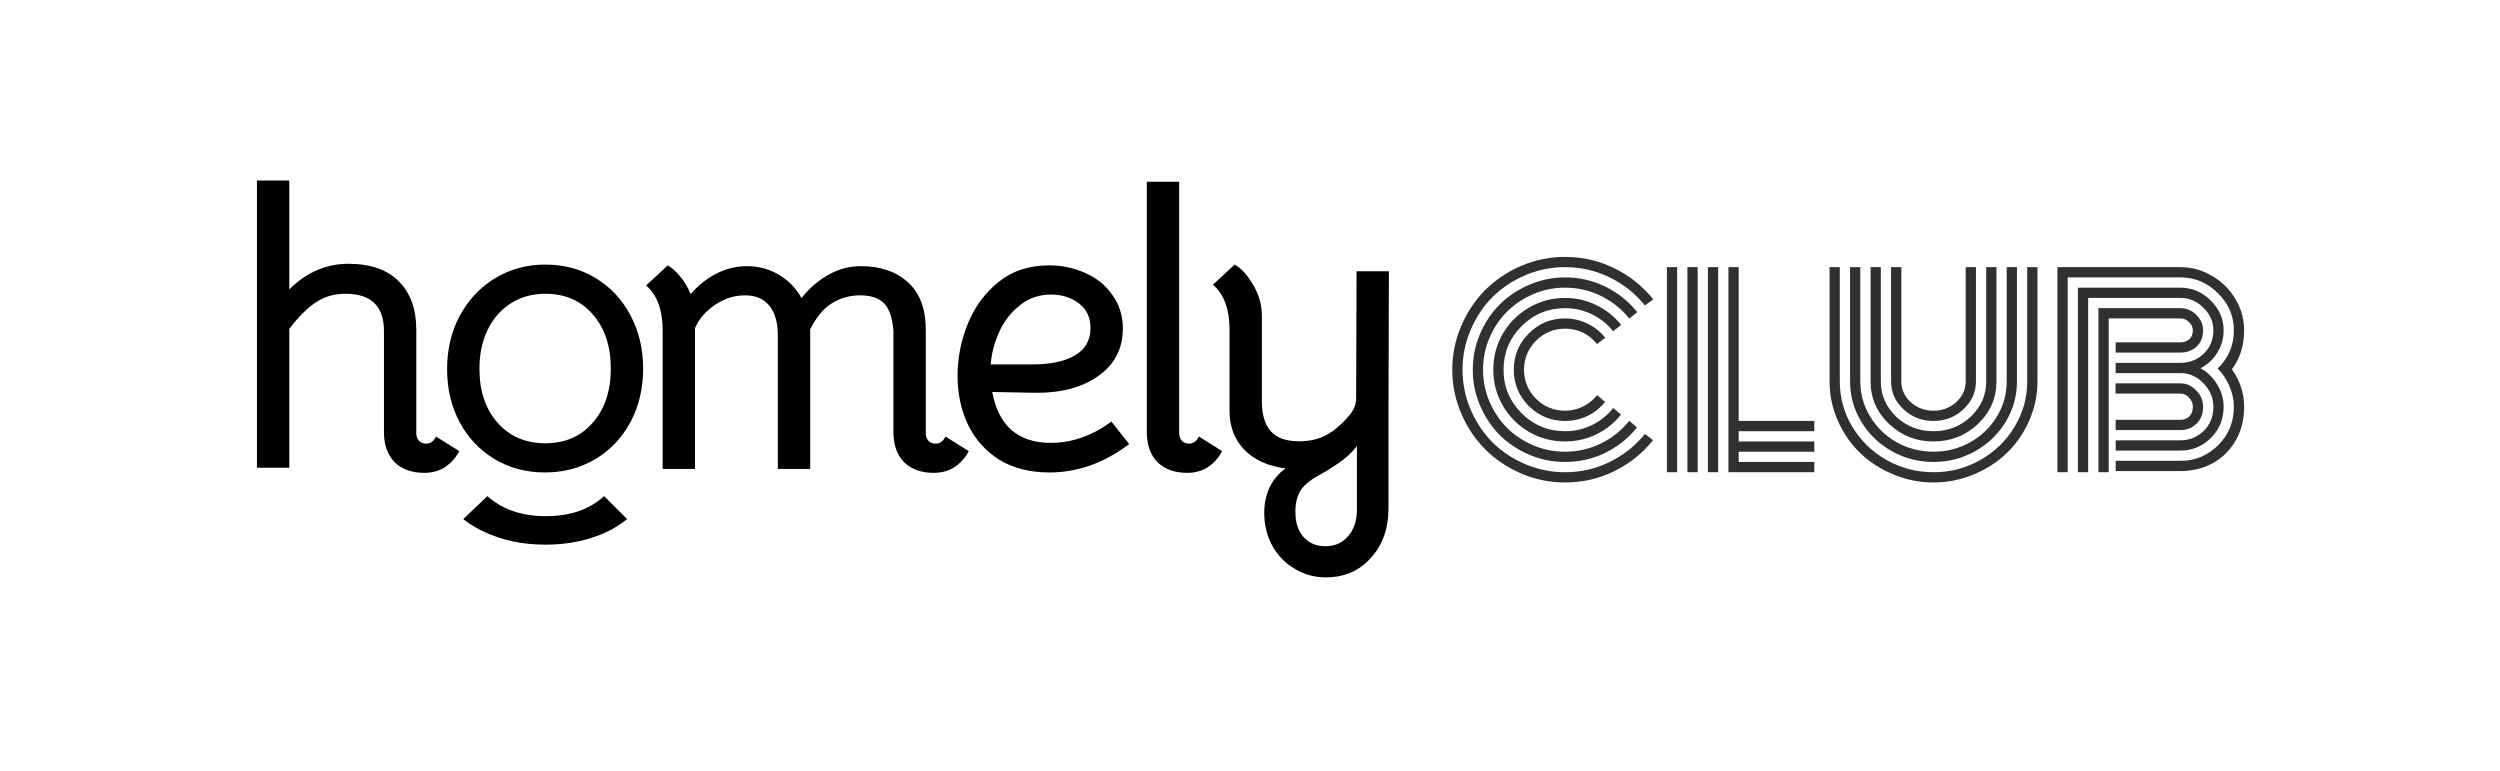
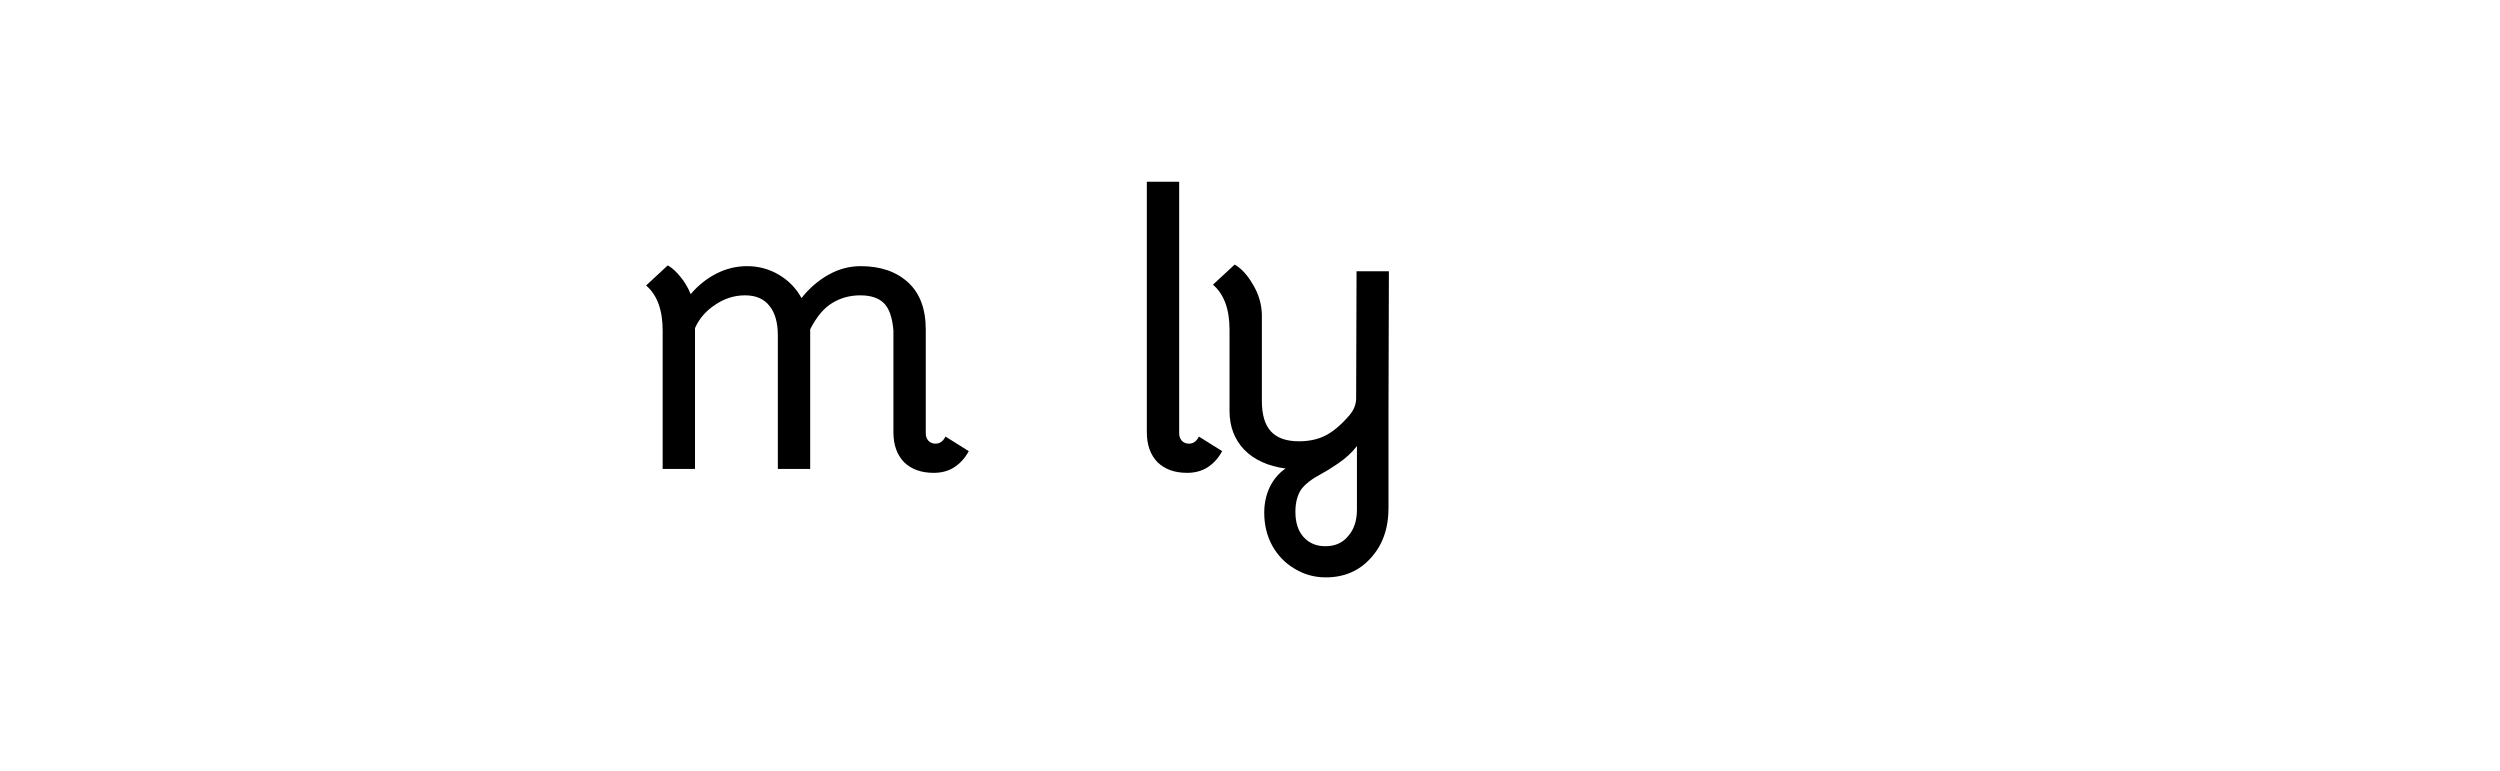
<svg xmlns="http://www.w3.org/2000/svg" fill="none" viewBox="0 0 360 111" height="111" width="360">
-   <path fill="black" d="M69.629 76.546C72.278 77.804 75.252 78.432 78.552 78.432C81.852 78.432 84.826 77.804 87.475 76.546C89.021 75.812 90.307 74.745 90.307 74.745L86.987 71.441C84.896 73.365 82.107 74.327 78.622 74.327C75.136 74.327 72.325 73.365 70.187 71.441L66.712 74.745C66.712 74.745 67.784 75.67 69.629 76.546Z" />
  <path fill="black" d="M190.911 83.142C189.283 83.142 187.787 82.726 186.424 81.893C185.061 81.098 183.982 79.981 183.186 78.542C182.429 77.141 182.05 75.569 182.05 73.827C182.05 72.502 182.315 71.271 182.845 70.135C183.414 68.999 184.171 68.109 185.118 67.465C182.58 67.124 180.592 66.216 179.153 64.739C177.752 63.262 177.052 61.406 177.052 59.172V47.471C177.052 44.517 176.256 42.359 174.666 40.995L177.79 38.099C178.737 38.629 179.608 39.575 180.403 40.939C181.236 42.302 181.672 43.76 181.709 45.312V57.752C181.709 59.721 182.145 61.179 183.016 62.126C183.887 63.072 185.231 63.546 187.049 63.546C188.526 63.546 189.813 63.262 190.911 62.694C192.01 62.126 193.146 61.16 194.319 59.797C194.963 59.04 195.285 58.225 195.285 57.355L195.342 39.064H200L199.943 59.229V73.145C199.943 76.099 199.091 78.504 197.387 80.359C195.721 82.215 193.562 83.142 190.911 83.142ZM190.855 78.655C192.256 78.655 193.354 78.163 194.149 77.178C194.982 76.232 195.399 74.963 195.399 73.373V64.228C194.679 65.174 193.751 66.026 192.615 66.784C191.669 67.427 190.874 67.92 190.23 68.26C188.867 68.98 187.901 69.737 187.333 70.532C186.803 71.366 186.538 72.426 186.538 73.713C186.538 75.228 186.916 76.421 187.674 77.292C188.469 78.201 189.529 78.655 190.855 78.655Z" />
  <path fill="black" d="M169.801 62.41C169.801 62.827 169.934 63.186 170.199 63.489C170.464 63.754 170.805 63.887 171.221 63.887C171.827 63.887 172.301 63.546 172.641 62.864L175.993 64.966C175.463 65.951 174.762 66.727 173.891 67.295C173.058 67.825 172.073 68.09 170.937 68.09C169.158 68.09 167.738 67.579 166.677 66.557C165.655 65.496 165.144 64.057 165.144 62.24V26.17H169.801V62.41Z" />
-   <path fill="black" d="M151.124 68.033C148.322 68.033 145.918 67.427 143.911 66.216C141.942 64.966 140.446 63.3 139.423 61.217C138.401 59.097 137.89 56.73 137.89 54.117C137.89 51.542 138.382 49.043 139.366 46.619C140.351 44.196 141.828 42.188 143.797 40.598C145.766 39.008 148.19 38.212 151.068 38.212C152.961 38.212 154.722 38.591 156.35 39.348C157.979 40.068 159.266 41.128 160.213 42.529C161.197 43.893 161.69 45.483 161.69 47.301C161.69 50.217 160.497 52.508 158.111 54.174C155.725 55.84 152.62 56.635 148.796 56.559L142.888 56.446C143.305 58.794 144.214 60.611 145.615 61.899C147.054 63.148 148.947 63.773 151.295 63.773C154.362 63.773 157.278 62.751 160.042 60.706L162.598 63.944C159.001 66.67 155.176 68.033 151.124 68.033ZM148.796 52.47C151.333 52.47 153.34 52.034 154.817 51.163C156.293 50.292 157.032 48.986 157.032 47.244C157.032 45.691 156.464 44.498 155.328 43.665C154.23 42.832 152.904 42.416 151.352 42.416C149.61 42.416 148.095 42.946 146.808 44.006C145.52 45.029 144.535 46.316 143.854 47.869C143.172 49.421 142.775 50.955 142.661 52.47H148.796Z" />
  <path fill="black" d="M139.501 64.966C138.971 65.951 138.27 66.727 137.399 67.295C136.566 67.825 135.582 68.09 134.446 68.09C132.666 68.09 131.246 67.579 130.186 66.557C129.163 65.496 128.652 64.057 128.652 62.24V47.585C128.5 45.729 128.046 44.423 127.289 43.665C126.531 42.908 125.395 42.529 123.881 42.529C122.366 42.529 121.003 42.908 119.791 43.665C118.617 44.385 117.576 45.635 116.667 47.414V67.522H112.009V48.323C112.009 46.468 111.611 45.048 110.816 44.063C110.021 43.041 108.847 42.529 107.294 42.529C105.742 42.529 104.303 42.984 102.977 43.893C101.652 44.764 100.686 45.881 100.081 47.244V67.522H95.423V47.585C95.423 44.631 94.628 42.472 93.037 41.109L96.161 38.212C96.767 38.553 97.373 39.102 97.979 39.86C98.585 40.579 99.077 41.412 99.456 42.359C100.516 41.109 101.747 40.125 103.148 39.405C104.549 38.686 106.026 38.326 107.578 38.326C109.245 38.326 110.778 38.743 112.179 39.576C113.58 40.409 114.66 41.526 115.417 42.927C116.515 41.526 117.803 40.409 119.28 39.576C120.756 38.743 122.309 38.326 123.937 38.326C126.777 38.326 129.05 39.102 130.754 40.655C132.458 42.208 133.31 44.48 133.31 47.471V62.41C133.31 62.827 133.442 63.186 133.707 63.489C133.972 63.754 134.313 63.887 134.73 63.887C135.336 63.887 135.809 63.546 136.15 62.864L139.501 64.966Z" />
-   <path fill="black" d="M78.469 68.033C75.78 68.033 73.356 67.389 71.198 66.102C69.078 64.814 67.411 63.054 66.2 60.819C64.988 58.547 64.382 55.991 64.382 53.151C64.382 50.311 64.988 47.755 66.2 45.483C67.449 43.173 69.134 41.374 71.255 40.087C73.413 38.761 75.837 38.099 78.525 38.099C81.214 38.099 83.619 38.742 85.739 40.03C87.898 41.317 89.583 43.116 90.795 45.426C92.007 47.698 92.612 50.254 92.612 53.094C92.612 55.934 92.007 58.49 90.795 60.763C89.583 63.035 87.898 64.814 85.739 66.102C83.581 67.389 81.157 68.033 78.469 68.033ZM78.525 63.83C81.366 63.83 83.638 62.845 85.342 60.876C87.084 58.907 87.955 56.313 87.955 53.094C87.955 49.838 87.084 47.225 85.342 45.256C83.638 43.286 81.366 42.302 78.525 42.302C76.67 42.302 75.023 42.756 73.584 43.665C72.145 44.574 71.028 45.843 70.232 47.471C69.437 49.099 69.04 50.974 69.04 53.094C69.04 56.313 69.911 58.907 71.653 60.876C73.394 62.845 75.685 63.83 78.525 63.83Z" />
-   <path fill="black" d="M59.948 62.41C59.948 62.827 60.081 63.186 60.346 63.489C60.611 63.754 60.952 63.887 61.368 63.887C61.974 63.887 62.447 63.546 62.788 62.864L66.139 64.966C65.609 65.951 64.909 66.727 64.038 67.295C63.205 67.825 62.22 68.09 61.084 68.09C59.304 68.09 57.884 67.579 56.824 66.557C55.801 65.496 55.29 64.057 55.29 62.24V47.698C55.29 44.101 53.454 42.302 49.78 42.302C48.114 42.302 46.675 42.719 45.464 43.552C44.252 44.347 42.983 45.616 41.658 47.358V67.352H37V26H41.658V41.677C44.119 39.216 46.959 37.985 50.178 37.985C53.321 37.985 55.726 38.818 57.392 40.484C59.096 42.151 59.948 44.498 59.948 47.528V62.41Z" />
-   <path fill-opacity="0.98" fill="#2C2C2C" d="M231.153 48.641L229.964 49.543C228.774 48.066 227.243 47.328 225.37 47.328C223.743 47.328 222.349 47.909 221.187 49.071C220.038 50.22 219.464 51.607 219.464 53.234C219.464 54.861 220.038 56.256 221.187 57.418C222.349 58.566 223.743 59.141 225.37 59.141C226.286 59.141 227.141 58.942 227.934 58.546C228.74 58.149 229.424 57.602 229.984 56.905L231.133 57.869C230.449 58.73 229.602 59.407 228.59 59.899C227.578 60.378 226.505 60.617 225.37 60.617C223.333 60.617 221.59 59.899 220.141 58.464C218.705 57.015 217.987 55.272 217.987 53.234C217.987 51.197 218.705 49.461 220.141 48.025C221.59 46.576 223.333 45.852 225.37 45.852C226.519 45.852 227.599 46.105 228.61 46.61C229.622 47.102 230.47 47.779 231.153 48.641ZM233.45 46.795L232.281 47.697C231.461 46.658 230.442 45.845 229.226 45.257C228.022 44.669 226.737 44.375 225.37 44.375C222.923 44.375 220.831 45.243 219.095 46.98C217.372 48.716 216.511 50.801 216.511 53.234C216.511 55.668 217.372 57.753 219.095 59.489C220.831 61.226 222.923 62.094 225.37 62.094C226.737 62.094 228.029 61.8 229.246 61.212C230.463 60.61 231.481 59.79 232.302 58.751L233.43 59.694C232.473 60.898 231.29 61.848 229.882 62.545C228.474 63.228 226.97 63.57 225.37 63.57C223.497 63.57 221.768 63.112 220.182 62.196C218.596 61.267 217.338 60.009 216.408 58.423C215.492 56.837 215.034 55.107 215.034 53.234C215.034 51.361 215.492 49.632 216.408 48.046C217.338 46.46 218.596 45.209 220.182 44.293C221.768 43.363 223.497 42.898 225.37 42.898C226.97 42.898 228.474 43.247 229.882 43.944C231.304 44.628 232.493 45.578 233.45 46.795ZM235.768 44.949L234.619 45.872C233.512 44.491 232.151 43.404 230.538 42.611C228.925 41.818 227.202 41.422 225.37 41.422C223.771 41.422 222.239 41.736 220.776 42.365C219.327 42.98 218.069 43.821 217.003 44.888C215.95 45.94 215.109 47.198 214.48 48.661C213.865 50.11 213.558 51.635 213.558 53.234C213.558 54.834 213.865 56.365 214.48 57.828C215.109 59.277 215.95 60.535 217.003 61.602C218.069 62.654 219.327 63.495 220.776 64.124C222.239 64.739 223.771 65.047 225.37 65.047C227.202 65.047 228.925 64.65 230.538 63.857C232.151 63.065 233.512 61.977 234.619 60.597L235.727 61.56C234.482 63.105 232.958 64.322 231.153 65.211C229.349 66.086 227.421 66.523 225.37 66.523C223.565 66.523 221.843 66.175 220.202 65.478C218.562 64.767 217.146 63.823 215.957 62.648C214.781 61.458 213.838 60.043 213.127 58.402C212.43 56.762 212.081 55.039 212.081 53.234C212.081 51.43 212.43 49.707 213.127 48.066C213.838 46.426 214.781 45.018 215.957 43.842C217.146 42.652 218.562 41.709 220.202 41.012C221.843 40.301 223.565 39.945 225.37 39.945C227.435 39.945 229.369 40.39 231.174 41.278C232.992 42.167 234.523 43.391 235.768 44.949ZM238.064 43.103L236.875 43.985C235.494 42.276 233.799 40.93 231.789 39.945C229.793 38.961 227.653 38.469 225.37 38.469C223.374 38.469 221.46 38.858 219.628 39.638C217.81 40.417 216.237 41.47 214.911 42.796C213.599 44.108 212.553 45.681 211.773 47.513C210.994 49.331 210.604 51.238 210.604 53.234C210.604 55.23 210.994 57.145 211.773 58.977C212.553 60.795 213.599 62.367 214.911 63.693C216.237 65.006 217.81 66.052 219.628 66.831C221.46 67.61 223.374 68 225.37 68C227.653 68 229.793 67.508 231.789 66.523C233.799 65.539 235.494 64.192 236.875 62.483L238.044 63.386C236.526 65.272 234.66 66.763 232.445 67.856C230.244 68.936 227.886 69.477 225.37 69.477C223.169 69.477 221.063 69.046 219.054 68.185C217.058 67.323 215.335 66.168 213.886 64.719C212.437 63.27 211.281 61.547 210.42 59.551C209.559 57.541 209.128 55.435 209.128 53.234C209.128 51.033 209.559 48.935 210.42 46.938C211.281 44.929 212.437 43.199 213.886 41.75C215.335 40.301 217.058 39.145 219.054 38.284C221.063 37.423 223.169 36.992 225.37 36.992C227.886 36.992 230.251 37.539 232.466 38.633C234.681 39.713 236.547 41.203 238.064 43.103ZM240.034 38.469H241.511V68H240.034V38.469ZM248.893 38.469H250.37V60.617H261.26V62.094H250.37V63.57H261.26V65.047H250.37V66.523H261.26V68H248.893V38.469ZM245.94 38.469H247.417V68H245.94V38.469ZM242.987 38.469H244.464V68H242.987V38.469ZM283.06 54.916V38.469H284.537V54.916C284.537 56.475 283.935 57.815 282.732 58.935C281.543 60.057 280.107 60.617 278.425 60.617C276.744 60.617 275.301 60.057 274.098 58.935C272.909 57.815 272.314 56.475 272.314 54.916V38.469H273.791V54.916C273.791 56.078 274.242 57.076 275.144 57.91C276.06 58.73 277.154 59.141 278.425 59.141C279.697 59.141 280.784 58.73 281.686 57.91C282.602 57.076 283.06 56.078 283.06 54.916ZM286.013 54.916V38.469H287.49V54.916C287.49 57.309 286.601 59.352 284.824 61.048C283.047 62.73 280.914 63.57 278.425 63.57C275.937 63.57 273.804 62.73 272.027 61.048C270.25 59.352 269.361 57.309 269.361 54.916V38.469H270.838V54.916C270.838 56.898 271.576 58.594 273.052 60.002C274.543 61.397 276.334 62.094 278.425 62.094C280.504 62.094 282.288 61.397 283.778 60.002C285.268 58.594 286.013 56.898 286.013 54.916ZM288.966 54.916V38.469H290.443V54.916C290.443 57.008 289.903 58.949 288.823 60.74C287.743 62.518 286.28 63.926 284.434 64.965C282.589 66.004 280.586 66.523 278.425 66.523C276.265 66.523 274.262 66.004 272.417 64.965C270.571 63.926 269.108 62.518 268.028 60.74C266.948 58.949 266.408 57.008 266.408 54.916V38.469H267.884V54.916C267.884 56.734 268.356 58.423 269.299 59.981C270.243 61.54 271.521 62.777 273.134 63.693C274.761 64.596 276.525 65.047 278.425 65.047C280.326 65.047 282.083 64.596 283.696 63.693C285.323 62.777 286.608 61.54 287.551 59.981C288.495 58.423 288.966 56.734 288.966 54.916ZM291.92 54.916V38.469H293.396V54.916C293.396 56.885 293 58.772 292.207 60.576C291.414 62.367 290.347 63.912 289.007 65.211C287.668 66.51 286.075 67.542 284.229 68.308C282.383 69.087 280.449 69.477 278.425 69.477C276.402 69.477 274.467 69.087 272.622 68.308C270.776 67.542 269.183 66.51 267.843 65.211C266.504 63.912 265.437 62.367 264.644 60.576C263.851 58.772 263.455 56.885 263.455 54.916V38.469H264.931V54.916C264.931 57.268 265.533 59.448 266.736 61.458C267.953 63.468 269.593 65.061 271.658 66.236C273.736 67.412 275.992 68 278.425 68C280.859 68 283.108 67.412 285.173 66.236C287.251 65.061 288.891 63.468 290.094 61.458C291.311 59.448 291.92 57.268 291.92 54.916ZM319.401 53.07C319.387 53.07 319.38 53.077 319.38 53.091C320.037 53.761 320.584 54.588 321.021 55.572C321.459 56.557 321.677 57.555 321.677 58.566C321.677 60.768 320.918 62.62 319.401 64.124C317.897 65.614 316.092 66.359 313.987 66.359H304.656V67.836H313.987C315.655 67.836 317.172 67.474 318.54 66.749C319.92 66.024 321.035 64.951 321.882 63.529C322.73 62.094 323.154 60.44 323.154 58.566C323.154 56.611 322.566 54.82 321.39 53.193C322.566 51.621 323.154 49.741 323.154 47.554C323.154 45.954 322.737 44.457 321.903 43.062C321.069 41.654 319.941 40.54 318.519 39.72C317.111 38.886 315.6 38.469 313.987 38.469H296.268V68H297.745V39.945H313.987C316.065 39.945 317.863 40.704 319.38 42.222C320.912 43.726 321.677 45.503 321.677 47.554C321.677 49.714 320.905 51.546 319.36 53.05L319.401 53.07ZM313.987 60.453C314.493 60.453 314.917 60.289 315.258 59.961C315.6 59.633 315.771 59.168 315.771 58.566C315.771 58.074 315.586 57.637 315.217 57.254C314.862 56.871 314.452 56.68 313.987 56.68H304.635V55.203H313.987C314.848 55.203 315.607 55.545 316.263 56.228C316.919 56.898 317.248 57.678 317.248 58.566C317.248 59.592 316.926 60.412 316.284 61.027C315.655 61.629 314.889 61.93 313.987 61.93H304.656V60.453H313.987ZM313.987 63.406C315.286 63.406 316.4 62.955 317.33 62.053C318.259 61.15 318.724 59.988 318.724 58.566C318.724 57.281 318.246 56.153 317.289 55.183C316.345 54.212 315.245 53.727 313.987 53.727H309.475H304.656V52.25H309.475H313.987C315.286 52.25 316.4 51.812 317.33 50.938C318.259 50.049 318.724 48.921 318.724 47.554C318.724 46.323 318.246 45.243 317.289 44.313C316.345 43.37 315.245 42.898 313.987 42.898H300.698V68H299.221V41.422H313.987C315.655 41.422 317.104 42.037 318.334 43.268C319.579 44.484 320.201 45.913 320.201 47.554C320.201 48.757 319.893 49.844 319.278 50.815C318.676 51.772 317.876 52.51 316.878 53.029C317.876 53.576 318.676 54.355 319.278 55.367C319.893 56.365 320.201 57.432 320.201 58.566C320.201 60.357 319.585 61.861 318.355 63.078C317.138 64.281 315.682 64.883 313.987 64.883H304.656V63.406H313.987ZM313.987 49.297C314.493 49.297 314.917 49.147 315.258 48.846C315.6 48.545 315.771 48.114 315.771 47.554C315.771 47.116 315.586 46.727 315.217 46.385C314.862 46.029 314.452 45.852 313.987 45.852H303.651V68H302.174V44.375H313.987C314.848 44.375 315.607 44.696 316.263 45.339C316.919 45.981 317.248 46.72 317.248 47.554C317.248 48.538 316.933 49.324 316.304 49.912C315.675 50.486 314.903 50.773 313.987 50.773H304.656V49.297H313.987Z" />
</svg>